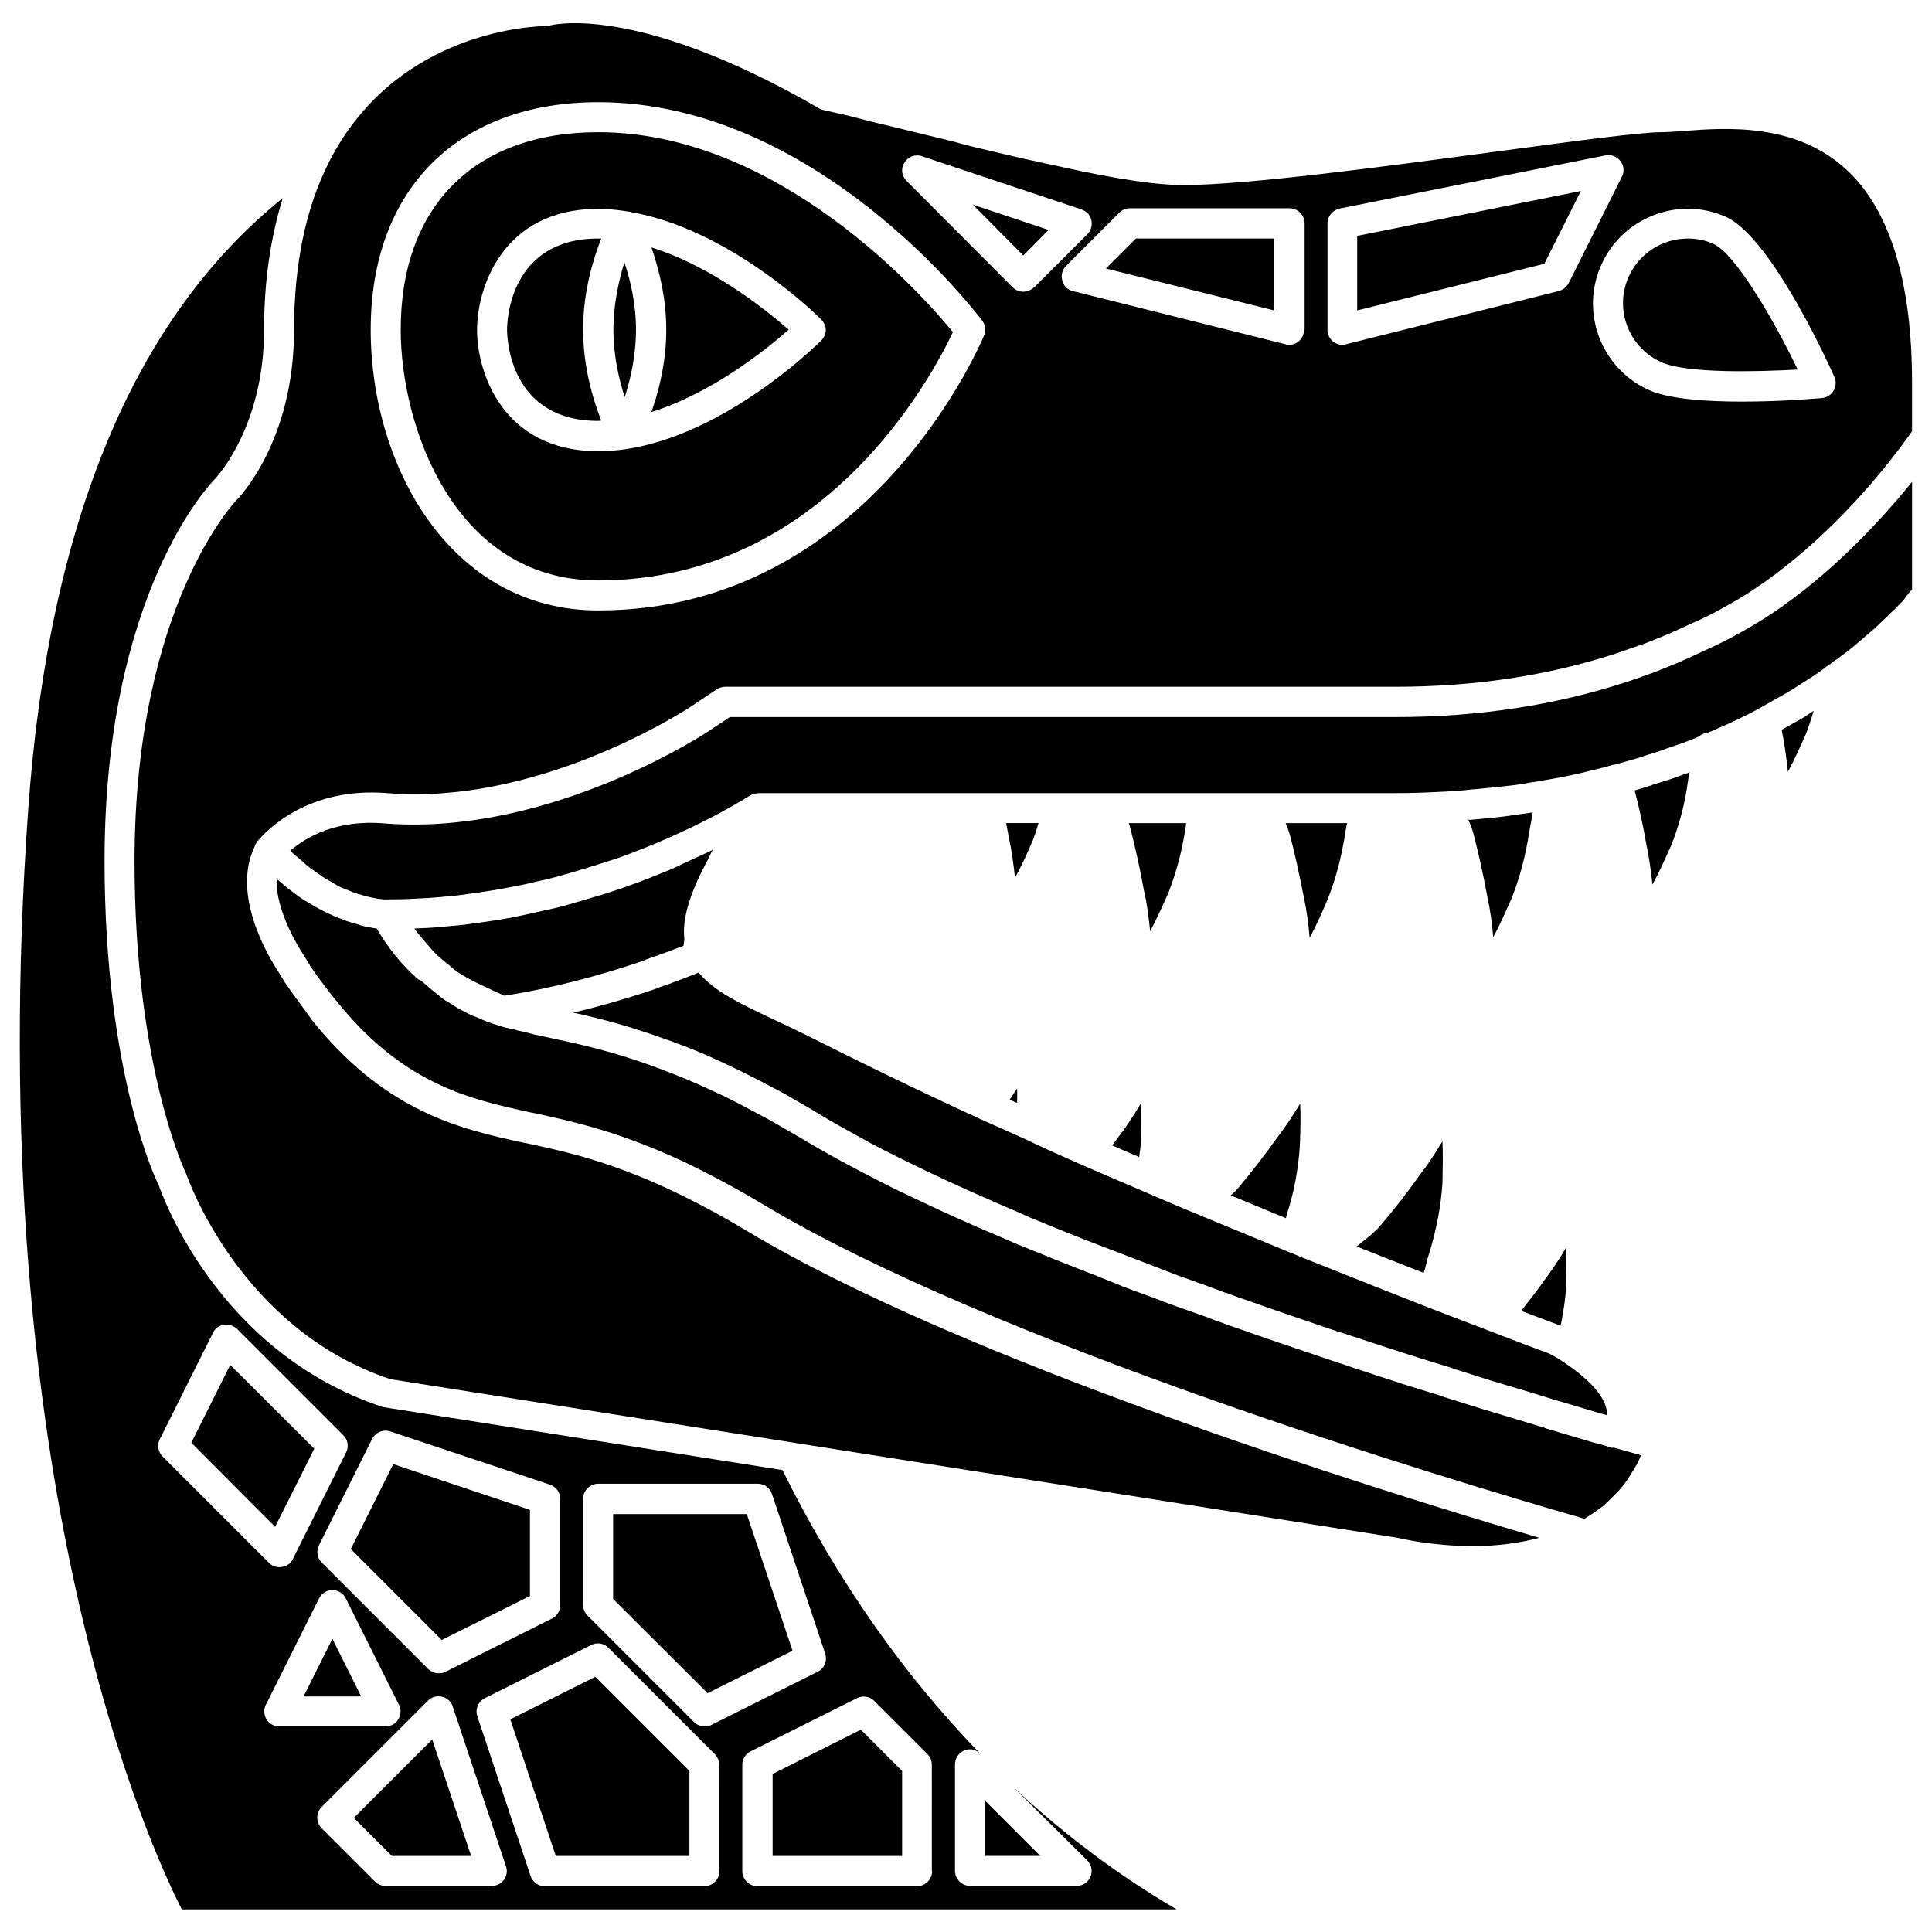
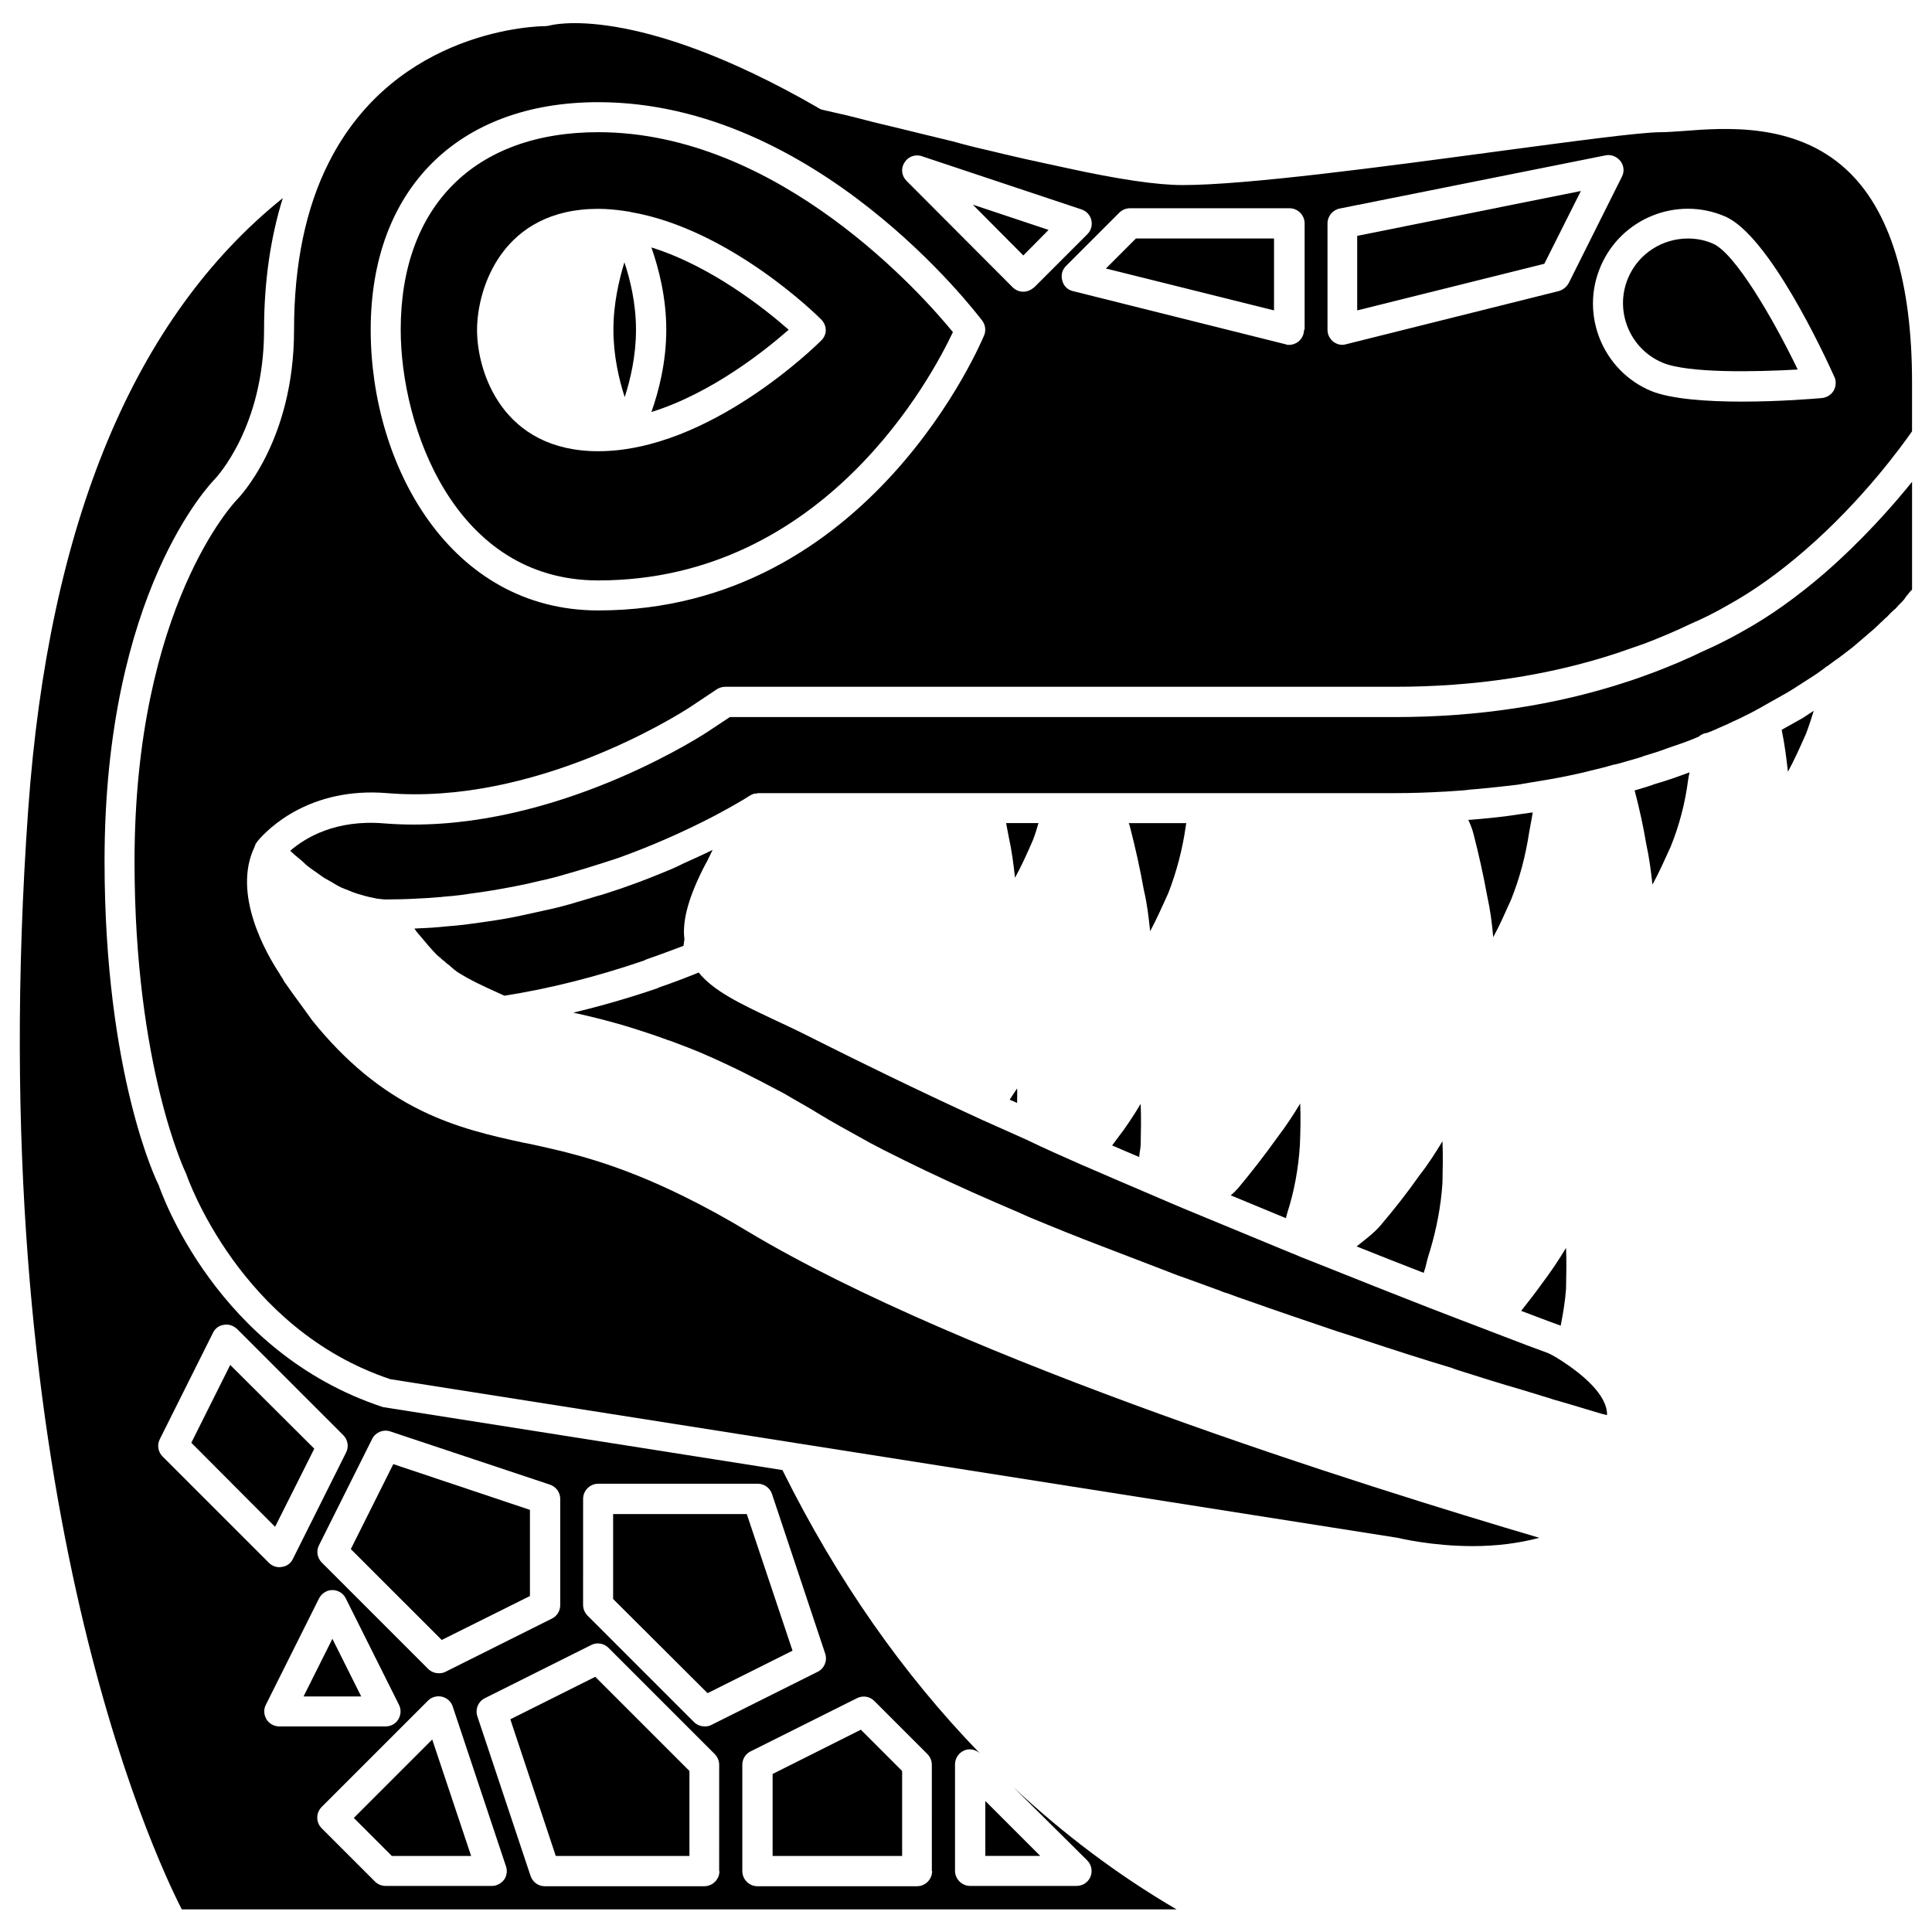
<svg xmlns="http://www.w3.org/2000/svg" fill="#000000" width="800px" height="800px" version="1.1" viewBox="144 144 512 512">
  <g>
    <path d="m438.73 447.55c2.363 1.023 4.723 2.047 7.164 3.07 0.078-1.023 0.316-2.047 0.395-3.148 0.078-3.699 0.156-7.32 0-10.941-1.891 3.148-3.938 6.297-6.219 9.211-0.398 0.547-0.867 1.176-1.34 1.809z" />
-     <path d="m571.14 527.68c-0.078 0-0.707-0.156-0.789-0.234-1.34-0.473-2.676-0.789-4.172-1.18-2.598-0.789-5.195-1.574-7.949-2.363l-4.172-1.258c-0.156 0-0.316-0.078-0.473-0.156-0.945-0.316-1.258-0.473-1.73-0.551l-7.008-2.125c-5.117-1.496-10.785-3.227-16.926-5.195l-1.496-0.473c-0.316-0.078-0.551-0.156-0.789-0.316-3.465-1.023-7.008-2.203-10.707-3.305-0.078 0-0.078 0-0.156-0.078-3.938-1.258-7.949-2.598-12.043-3.938-2.203-0.789-4.172-1.418-6.141-2.047l-2.754-0.945c-7.008-2.363-14.25-4.801-21.57-7.398-1.73-0.551-3.465-1.18-5.273-1.891-0.234 0-0.395-0.078-0.551-0.156-0.789-0.316-1.496-0.551-2.203-0.867l-9.133-3.231c-1.891-0.707-3.856-1.418-5.824-2.203-2.676-0.945-5.195-1.891-7.715-2.832l-0.945-0.395c-0.078 0-0.078-0.078-0.156-0.078l-1.969-0.789c-1.652-0.629-3.387-1.34-5.039-2.047h-0.078c-6.453-2.441-12.91-5.117-19.363-7.715-0.945-0.395-2.047-0.867-3.07-1.34-8.109-3.387-16.297-7.008-24.953-11.18-3.938-1.812-7.871-3.777-11.57-5.746-1.18-0.551-2.281-1.18-3.465-1.812l-2.125-1.102c-4.25-2.281-8.188-4.488-11.965-6.769-1.574-0.945-3.148-1.812-4.644-2.676l-1.73-1.023c-1.418-0.867-2.754-1.574-4.094-2.281-1.73-0.945-3.227-1.73-4.723-2.519-1.73-0.945-3.465-1.812-5.195-2.676-4.801-2.281-9.133-4.25-13.145-5.824l-4.644-1.812c-0.078 0-0.156-0.078-0.234-0.078-11.965-4.488-21.254-6.453-29.441-8.188l-3.305-0.707s-0.789-0.234-0.867-0.234c-1.258-0.316-2.441-0.629-3.699-0.867-0.707-0.234-0.945-0.316-1.258-0.395-0.707-0.078-1.258-0.234-1.73-0.316-0.629-0.156-1.258-0.316-1.812-0.551h-0.078c-0.078 0-0.156-0.078-0.234-0.078-1.73-0.473-3.777-1.258-5.824-2.203-0.316-0.156-0.551-0.156-0.867-0.316-0.789-0.316-1.496-0.707-2.363-1.18-0.629-0.316-1.418-0.707-2.281-1.258-1.023-0.629-1.652-1.023-2.203-1.418-0.316-0.078-1.102-0.629-1.969-1.34l-0.078-0.078c-0.707-0.551-1.418-1.102-2.125-1.73-0.473-0.395-0.867-0.707-1.102-0.945-0.078-0.078-0.156-0.078-0.156-0.156-0.551-0.395-0.945-0.789-1.34-1.102l-0.078-0.078c-0.395-0.156-0.789-0.316-1.102-0.629-4.172-3.699-7.715-8.109-10.707-13.227-0.551-0.078-1.18-0.156-1.812-0.316h-0.078c-0.789-0.156-1.73-0.316-2.676-0.629-0.078 0-0.156 0-0.156-0.078-0.945-0.234-1.891-0.551-2.914-0.867-0.316-0.078-0.707-0.234-1.023-0.395-0.789-0.316-1.574-0.551-2.441-0.945-0.473-0.156-0.945-0.473-1.418-0.629-0.789-0.395-1.574-0.707-2.441-1.18-0.551-0.316-1.102-0.629-1.652-0.945-0.789-0.473-1.574-0.945-2.441-1.418-0.629-0.395-1.18-0.789-1.812-1.258-0.789-0.551-1.574-1.18-2.441-1.812-0.629-0.473-1.258-1.023-1.891-1.574-0.473-0.395-0.867-0.707-1.34-1.102-0.316 8.66 6.219 18.812 7.793 21.176 0.156 0.234 0.234 0.473 0.395 0.707 0.156 0.234 0.234 0.395 0.234 0.395 0.234 0.234 0.395 0.551 0.473 0.789 2.363 3.387 4.566 6.375 6.848 9.133 8.109 10.078 16.453 17.004 26.293 21.805 8.5 4.172 17.004 6.062 25.27 7.871l0.867 0.156c10.863 2.363 24.402 5.273 43.453 14.719 5.824 2.914 11.73 6.141 17.477 9.605 60.93 36.527 179.8 72.344 217.5 83.207 0.156-0.078 0.316-0.156 0.473-0.316 1.18-0.707 2.363-1.496 3.699-2.519 0.945-0.629 1.73-1.418 2.441-2.125l0.707-0.707c0.551-0.551 1.18-1.18 1.73-1.73 0.867-1.023 1.574-1.891 2.281-2.914 0.629-0.945 1.258-2.047 1.969-3.148 0.629-1.023 1.18-2.125 1.652-3.305v-0.078l-7.32-2.047c-0.078 0.156-0.395 0.078-0.395 0.078z" />
    <path d="m419.21 362.13h-8.582c0.234 1.258 0.473 2.441 0.707 3.699 0.789 3.543 1.258 7.164 1.652 10.785 1.73-3.148 3.227-6.453 4.723-9.918 0.633-1.574 1.027-2.992 1.5-4.566z" />
    <path d="m413.54 436.29c0-1.258 0.078-2.598 0-3.856-0.629 1.023-1.34 1.969-1.969 2.992z" />
    <path d="m361.35 420.15-4.25-2.125c-2.992-1.496-5.746-2.754-8.422-4.016-8.66-4.094-15.586-7.398-19.523-12.281-3.305 1.34-6.769 2.676-10.469 3.938-0.234 0.156-0.473 0.234-0.707 0.316-7.398 2.519-14.801 4.644-22.043 6.375 4.644 1.023 9.84 2.281 15.664 4.094 2.992 0.945 6.141 1.969 9.523 3.227 0.078 0 0.156 0.078 0.316 0.078l4.801 1.812c4.25 1.652 8.738 3.699 13.777 6.141 1.812 0.945 3.621 1.812 5.434 2.754 1.496 0.789 2.992 1.574 4.644 2.441 1.418 0.707 2.914 1.574 4.488 2.519l1.652 0.945c1.574 0.867 3.148 1.812 4.801 2.832 3.621 2.203 7.477 4.328 11.492 6.535l2.125 1.18c1.102 0.551 2.203 1.18 3.305 1.73 3.699 1.891 7.559 3.777 11.336 5.59 8.582 4.094 16.609 7.637 24.562 11.02 1.18 0.551 2.125 0.945 2.992 1.34 6.453 2.676 12.832 5.273 19.285 7.715l15.586 5.984c2.281 0.867 4.172 1.652 6.062 2.281l9.523 3.465c0.707 0.316 1.18 0.473 1.652 0.629 0.234 0 0.395 0.078 0.551 0.156 1.891 0.707 3.621 1.34 5.512 1.969 7.32 2.598 14.562 5.039 21.492 7.398l2.598 0.867c1.969 0.629 4.016 1.258 6.062 1.969 8.344 2.754 16.137 5.273 23.539 7.477 0.156 0.078 0.234 0.078 0.395 0.156 0.395 0.156 0.707 0.234 0.867 0.316 6.375 2.047 11.965 3.777 17.16 5.273l6.691 2.047c0.395 0.078 1.023 0.316 1.73 0.551l4.879 1.418c2.832 0.867 5.512 1.652 7.871 2.363 0.551 0.156 1.102 0.234 1.574 0.395 0.156-5.512-7.008-11.098-11.809-14.25-2.125-1.418-3.777-2.203-3.856-2.203-3.699-1.34-7.637-2.832-11.492-4.328l-3.699-1.418c-5.668-2.125-11.258-4.328-16.609-6.375-9.605-3.777-18.656-7.32-27.238-10.785-2.203-0.867-4.328-1.73-6.375-2.519l-2.211-0.949h-0.078l-25.504-10.547c-4.644-1.891-9.133-3.856-13.383-5.668-5.668-2.441-11.098-4.723-16.297-7.008-0.156-0.078-0.316-0.078-0.395-0.156-5.352-2.363-10.312-4.566-15.035-6.848l-11.809-5.273c-18.496-8.504-32.508-15.43-42.742-20.547z" />
    <path d="m522.88 475.73c1.812-5.984 2.992-12.121 3.387-18.262 0.078-3.699 0.156-7.398 0-11.02-1.891 3.148-3.938 6.297-6.219 9.211-3.148 4.488-6.691 8.973-10.312 13.227-1.574 1.812-3.465 3.227-5.039 4.488-0.395 0.316-0.789 0.629-1.18 0.945 5.746 2.281 11.652 4.644 17.789 7.008 0.078-0.395 0.234-0.867 0.395-1.258 0.316-1.426 0.711-2.922 1.18-4.34z" />
-     <path d="m491.08 392.52c1.652-3.07 3.148-6.375 4.723-10.078 2.203-5.512 3.777-11.57 4.723-17.789 0.078-0.789 0.316-1.652 0.473-2.519h-16.297c0.395 0.945 0.789 1.969 1.102 2.992 1.34 5.039 2.519 10.547 3.699 16.531 0.789 3.621 1.262 7.242 1.578 10.863z" />
    <path d="m448.8 390.79c1.73-3.227 3.227-6.613 4.801-10.078 2.203-5.668 3.777-11.652 4.644-17.789 0-0.234 0.078-0.551 0.156-0.789h-15.273c0.156 0.395 0.316 0.789 0.395 1.258 1.34 5.195 2.598 10.785 3.621 16.531 0.871 3.625 1.262 7.168 1.656 10.867z" />
    <path d="m472.11 458.88c-0.629 0.707-1.258 1.34-1.969 1.891l14.641 6.062c0.078-0.395 0.234-0.867 0.316-1.258 1.891-5.824 2.992-11.887 3.387-18.105 0.156-3.938 0.234-7.559 0.078-11.02-1.891 3.148-3.938 6.219-6.219 9.211-3.305 4.637-6.769 9.047-10.234 13.219z" />
    <path d="m432.12 637.02c1.102 1.102 1.496 2.832 0.867 4.328-0.629 1.496-2.047 2.441-3.699 2.441h-28.184c-2.203 0-4.016-1.812-4.016-4.016v-28.184c0-1.574 0.945-3.07 2.441-3.699 1.418-0.629 3.07-0.234 4.172 0.789-20.309-20.941-37.863-45.895-52.348-75.098l-105.88-16.688c-44.164-14.562-58.805-57.074-59.438-58.883-0.395-0.629-14.328-29.125-14.328-85.805 0-71.242 28.184-100.21 29.363-101.39 0.078-0.156 12.91-13.461 12.91-39.438 0-12.832 1.73-24.48 4.961-34.875-39.359 31.645-62.031 86.043-67.465 162.01-12.754 178.62 33.062 276.54 40.699 291.5h263.63c-15.508-9.055-29.914-19.918-43.219-32.355zm-133.59-95.801c0-2.203 1.812-4.016 4.016-4.016h42.273c1.73 0 3.227 1.102 3.777 2.754l14.09 42.273c0.629 1.891-0.234 3.938-1.969 4.801l-28.184 14.09c-0.551 0.316-1.18 0.395-1.812 0.395-1.023 0-2.047-0.395-2.832-1.18l-28.184-28.184c-0.707-0.707-1.18-1.73-1.18-2.832zm-51.09-17.871 42.273 14.09c1.652 0.551 2.754 2.047 2.754 3.777v28.184c0 1.496-0.867 2.914-2.203 3.543l-28.184 14.09c-0.551 0.316-1.18 0.395-1.812 0.395-1.023 0-2.047-0.395-2.832-1.18l-28.184-28.184c-1.18-1.18-1.496-3.07-0.707-4.566l14.09-28.184c0.871-1.727 2.918-2.594 4.805-1.965zm-60.379 6.613c-1.18-1.18-1.496-3.07-0.707-4.566l14.09-28.184c0.551-1.18 1.652-1.969 2.914-2.125 1.258-0.234 2.519 0.234 3.465 1.102l28.184 28.184c1.18 1.18 1.496 3.07 0.707 4.566l-14.09 28.184c-0.551 1.18-1.652 1.969-2.914 2.125-0.234 0-0.395 0.078-0.629 0.078-1.023 0-2.047-0.395-2.832-1.18zm27.555 69.668c-0.707-1.18-0.789-2.676-0.156-3.856l14.09-28.184c0.707-1.34 2.047-2.203 3.543-2.203s2.914 0.867 3.543 2.203l14.09 28.184c0.629 1.258 0.551 2.676-0.156 3.856-0.707 1.18-1.969 1.891-3.387 1.891h-28.184c-1.336 0-2.676-0.711-3.383-1.891zm62.977 42.508c-0.789 1.023-1.969 1.652-3.227 1.652h-28.184c-1.023 0-2.047-0.395-2.832-1.18l-14.09-14.09c-1.574-1.574-1.574-4.094 0-5.668l28.184-28.184c0.945-0.945 2.363-1.34 3.699-1.023 1.34 0.316 2.441 1.34 2.832 2.598l14.09 42.273c0.469 1.262 0.234 2.598-0.473 3.621zm57.07-2.281c0 2.203-1.812 4.016-4.016 4.016h-42.273c-1.73 0-3.227-1.102-3.777-2.754l-14.09-42.273c-0.629-1.891 0.234-3.938 1.969-4.801l28.184-14.09c1.496-0.789 3.387-0.473 4.566 0.707l28.184 28.184c0.707 0.707 1.18 1.73 1.18 2.832l-0.004 28.18zm56.363 0c0 2.203-1.812 4.016-4.016 4.016h-42.273c-2.203 0-4.016-1.812-4.016-4.016v-28.184c0-1.496 0.867-2.914 2.203-3.543l28.184-14.09c1.574-0.789 3.387-0.473 4.566 0.707l14.09 14.09c0.707 0.707 1.18 1.73 1.18 2.832l0.004 28.188z" />
    <path d="m284.44 566.96v-22.828l-36.211-12.125-11.258 22.516 24.09 24.086z" />
    <path d="m227.29 527.92-22.277-22.199-10.312 20.625 22.199 22.277z" />
    <path d="m224.45 593.57h15.27l-7.633-15.27z" />
    <path d="m354.03 581.45-12.125-36.211h-35.422v22.512l25.031 24.957z" />
    <path d="m405.12 635.84h14.562l-14.562-14.562z" />
    <path d="m348.75 614.12v21.727h34.324v-22.512l-10.941-10.945z" />
    <path d="m237.76 625.77 10.074 10.074h21.02l-10.312-30.859z" />
    <path d="m536.26 361.03-1.812 0.156c-0.473 0.078-0.945 0.078-1.34 0.078 0.551 1.18 1.102 2.519 1.418 3.856 1.258 4.879 2.519 10.391 3.621 16.453 0.789 3.543 1.258 7.164 1.574 10.785 1.73-3.148 3.148-6.453 4.723-9.918 2.281-5.668 3.856-11.652 4.801-17.871 0.234-1.258 0.473-2.598 0.707-3.856 0.078-0.473 0.156-0.945 0.234-1.418l-3.387 0.473c-3.453 0.555-6.996 0.949-10.539 1.262z" />
    <path d="m279.24 599.63 12.043 36.211h35.426v-22.512l-24.957-24.957z" />
    <path d="m320.57 231.38c0 8.738-2.047 16.453-3.938 21.805 15.98-4.961 30.309-16.453 36.367-21.805-6.062-5.352-20.469-16.848-36.367-21.805 1.891 5.434 3.938 13.145 3.938 21.805z" />
    <path d="m437.07 215.16 44.559 11.098v-19.051h-36.605z" />
    <path d="m503.67 226.26 49.594-12.359 9.684-19.285-59.277 11.887z" />
    <path d="m415.19 211.7 6.691-6.769-20.074-6.691z" />
    <path d="m633.32 188.95c-13.539-12.516-32.117-11.098-43.219-10.234-2.363 0.156-4.328 0.316-5.902 0.316-5.59 0-23.457 2.441-44.16 5.195-29.285 3.938-65.73 8.816-82.578 8.816-6.848 0-17.004-1.496-31.016-4.566-1.891-0.395-3.856-0.867-5.824-1.258l-1.418-0.316c-1.258-0.316-2.363-0.473-3.621-0.789l-2.047-0.473c-2.363-0.551-4.801-1.102-7.32-1.73-3.148-0.707-6.375-1.496-9.684-2.441l-7.793-1.887c-4.488-1.102-8.977-2.203-13.305-3.227-3.621-0.945-6.926-1.812-10.234-2.519l-3.07-0.707c-0.473-0.078-0.945-0.316-1.34-0.551 0 0-0.078 0-0.078-0.078-48.648-28.023-70.848-21.805-71.086-21.727-0.395 0.078-0.789 0.156-1.18 0.156-1.574 0-39.359 0.551-57.309 36.133-6.141 12.121-9.211 27.078-9.211 44.398 0 29.52-14.641 44.477-15.273 45.105-0.234 0.234-27 28.184-27 95.723 0 54.555 13.539 82.5 13.699 82.812 0.316 0.945 14.25 41.094 54.082 54.395l266.94 42.035c0.395 0.078 8.973 2.203 19.918 2.203 6.453 0 12.359-0.789 17.633-2.203-45.656-13.461-152.56-46.918-209.71-81.16-5.59-3.387-11.336-6.535-16.926-9.289-18.184-8.973-30.621-11.73-41.645-14.09l-0.867-0.156c-8.738-1.891-17.711-3.938-27.078-8.5-10.785-5.273-20.23-13.066-28.969-23.93-2.281-3.231-4.801-6.535-7.32-10.156-0.078-0.156-0.234-0.316-0.316-0.551-0.156-0.238-0.234-0.395-0.312-0.551-0.156-0.156-0.234-0.395-0.316-0.473-0.156-0.156-0.234-0.395-0.316-0.551-3.621-5.434-12.676-21.254-6.691-33.691 0-0.156 0.078-0.234 0.156-0.395 0.078-0.156 0.078-0.316 0.156-0.473 0.078-0.078 0.156-0.156 0.234-0.234 0.078-0.156 0.156-0.316 0.234-0.395 2.832-3.387 13.855-14.406 34.32-12.754 38.809 3.227 76.281-20.152 80.375-22.828l7.086-4.723c0.629-0.395 1.418-0.629 2.203-0.629h177.52c21.02 0 40.777-2.992 58.727-8.895 2.519-0.867 5.039-1.73 7.477-2.598 3.856-1.496 7.871-3.148 12.121-5.195 3.305-1.418 6.613-3.07 9.996-5.039 6.691-3.699 13.305-8.422 20.309-14.484 15.43-13.383 25.742-27.789 28.34-31.488v-12.91c0.012-26.766-5.891-45.816-17.387-56.445zm-228.52 43.926c-0.316 0.707-29.992 72.895-102.26 72.895-39.203 0-60.301-38.336-60.301-74.391 0-37.234 23.145-60.301 60.301-60.301 57.703 0 99.977 55.578 101.79 57.938 0.789 1.105 1.023 2.523 0.473 3.859zm10.391-11.57c-1.023 0-2.047-0.395-2.832-1.18l-28.105-28.184c-1.34-1.34-1.574-3.305-0.551-4.879 0.945-1.574 2.914-2.281 4.644-1.652l42.273 14.09c1.34 0.473 2.281 1.496 2.598 2.832 0.316 1.34-0.078 2.754-1.023 3.699l-14.09 14.09c-0.867 0.711-1.812 1.184-2.914 1.184zm74.391 10.074c0 1.258-0.551 2.363-1.496 3.148-0.707 0.551-1.574 0.867-2.441 0.867-0.316 0-0.629 0-0.945-0.156l-56.363-14.094c-1.418-0.316-2.519-1.418-2.832-2.832-0.395-1.418 0-2.832 1.023-3.856l14.09-14.09c0.707-0.707 1.73-1.18 2.832-1.18h42.273c2.203 0 4.016 1.812 4.016 4.016v28.176zm67.465-10.234-56.363 14.09c-0.316 0.078-0.629 0.156-0.945 0.156-0.867 0-1.73-0.316-2.441-0.867-0.945-0.789-1.496-1.891-1.496-3.148v-28.176c0-1.891 1.34-3.543 3.227-3.938l70.453-14.09c1.496-0.316 2.992 0.316 3.938 1.496 0.945 1.18 1.102 2.832 0.395 4.172l-14.09 28.184c-0.629 1.098-1.574 1.809-2.676 2.121zm72.895 26.371c-0.629 1.102-1.812 1.812-3.07 1.969-1.812 0.156-11.098 0.945-21.176 0.945-9.055 0-18.812-0.629-24.168-2.832-12.754-5.352-18.812-20.152-13.383-32.906 5.352-12.754 20.152-18.812 32.906-13.383 11.652 4.879 26.293 36.367 29.125 42.668 0.473 1.023 0.395 2.438-0.234 3.539z" />
    <path d="m597.9 208.55c-2.125-0.945-4.41-1.34-6.613-1.34-6.691 0-13.066 3.938-15.824 10.469-3.699 8.738 0.473 18.812 9.133 22.434 6.691 2.84 24.797 2.445 35.816 1.816-6.691-13.855-16.766-31.016-22.512-33.379z" />
    <path d="m302.54 179.03c-32.746 0-52.348 19.602-52.348 52.348 0 25.664 14.25 66.441 52.348 66.441 60.141 0 88.641-54.473 93.992-65.809-7.793-9.527-45.973-52.98-93.992-52.98zm59.117 55.184c-1.18 1.18-29.676 29.363-59.117 29.363-25.426 0-32.117-21.02-32.117-32.117 0-11.098 6.691-32.117 32.117-32.117 2.281 0 4.644 0.234 6.926 0.551 0.156 0 0.234 0.078 0.395 0.078 0.234 0 0.395 0.078 0.629 0.078 0.234 0 0.473 0.078 0.707 0.156 26.137 4.488 49.438 27.395 50.461 28.496 0.707 0.707 1.18 1.73 1.18 2.832 0.004 0.867-0.391 1.891-1.18 2.68z" />
    <path d="m622.62 333.71c-0.551 0.395-1.258 0.789-1.969 1.18l-4.488 2.519c0 0.156 0.078 0.234 0.078 0.395 0.707 3.465 1.18 7.086 1.574 10.707 1.73-3.148 3.227-6.535 4.801-10.078 0.789-2.047 1.418-4.094 2.047-6.062-0.316 0.234-0.789 0.473-1.102 0.707z" />
    <path d="m557.44 495.25 0.156 0.078c0.629-3.227 1.18-6.453 1.418-9.684 0.078-3.699 0.156-7.398 0-10.941-1.891 3.148-3.938 6.219-6.141 9.133-1.73 2.441-3.699 4.961-5.746 7.559 3.387 1.258 6.773 2.598 10.312 3.856z" />
    <path d="m627.58 295.85c-7.398 6.375-14.484 11.414-21.57 15.352-3.621 2.047-7.164 3.856-10.629 5.352-4.328 2.125-8.5 3.856-12.594 5.434-2.519 0.945-5.117 1.891-7.793 2.754-18.734 6.141-39.359 9.289-61.164 9.289h-176.41l-6.062 4.016c-4.488 2.914-44.082 27.473-85.488 24.168-12.91-1.102-20.941 3.777-24.953 7.242 0.867 0.867 1.73 1.574 2.598 2.281 0.707 0.551 1.34 1.258 2.047 1.812 0.867 0.707 1.652 1.18 2.519 1.812 0.707 0.473 1.34 1.023 2.047 1.418 0.789 0.473 1.496 0.789 2.203 1.258 0.629 0.395 1.34 0.789 1.969 1.102 0.707 0.316 1.34 0.551 1.969 0.789 0.629 0.234 1.258 0.551 1.812 0.707 0.629 0.234 1.18 0.395 1.812 0.551 0.473 0.156 1.023 0.316 1.418 0.395 0.551 0.156 0.945 0.234 1.418 0.316 0.316 0.078 0.789 0.156 1.102 0.234 0.316 0.078 0.473 0.078 0.707 0.078 0.945 0.156 1.574 0.156 1.73 0.156 2.832 0 5.668-0.078 8.344-0.234 2.203-0.078 4.094-0.234 5.984-0.395 0.234 0 0.473 0 0.707-0.078l2.754-0.234c1.496-0.156 2.832-0.316 4.25-0.551 4.328-0.551 8.422-1.258 12.438-2.047 0.156 0 0.234-0.078 0.395-0.078 1.969-0.395 3.856-0.789 5.668-1.258 2.598-0.551 5.039-1.18 7.32-1.891h0.078c1.652-0.473 3.227-0.945 4.801-1.418 3.07-0.945 6.062-1.891 8.895-2.832 8.738-3.148 17.16-6.848 25.191-11.02 3.856-2.047 6.453-3.543 8.031-4.488 0.867-0.551 1.496-0.945 1.496-0.945 0.395-0.234 0.867-0.473 1.258-0.551 0.234-0.078 0.473 0 0.707-0.078 0.078 0 0.156-0.078 0.234-0.078h169.01c4.488 0 8.66-0.156 12.91-0.395h0.078 0.078l3.465-0.234c1.18-0.078 2.281-0.156 3.305-0.316l1.969-0.156c3.465-0.316 6.926-0.707 10.312-1.102 1.102-0.156 1.496-0.234 1.891-0.316l6.613-1.102c1.969-0.316 3.856-0.707 5.746-1.102s3.621-0.789 5.434-1.258c1.969-0.473 3.938-0.945 5.746-1.496 0.867-0.156 1.18-0.234 1.418-0.316 1.652-0.473 2.598-0.707 3.621-1.023l2.125-0.629c0.395-0.078 0.707-0.234 1.102-0.395 2.363-0.707 4.172-1.258 5.984-1.969l4.566-1.574c1.258-0.473 2.519-0.945 3.777-1.496 0.156-0.078 0.234-0.078 0.316-0.156 0.551-0.551 1.418-0.867 2.203-0.945 0.316-0.156 0.629-0.316 1.023-0.395 0.234-0.156 0.945-0.395 1.574-0.707 0.473-0.234 0.945-0.395 1.418-0.629 1.18-0.473 2.047-0.945 2.914-1.34l2.047-0.945c0.551-0.316 1.418-0.707 2.203-1.102 0.551-0.316 1.102-0.551 1.652-0.867 0.078-0.078 0.156-0.078 0.234-0.156 0.156-0.078 0.316-0.156 0.473-0.234 0.395-0.234 0.789-0.395 1.102-0.629l5.59-3.148c0.551-0.316 1.023-0.551 1.496-0.867l1.023-0.629c0.789-0.551 1.652-1.023 2.441-1.574l2.832-1.812c0.395-0.234 0.789-0.551 1.18-0.789l1.73-1.258c0.156-0.156 0.551-0.473 1.023-0.707 0.156-0.156 0.316-0.234 0.395-0.316l0.867-0.629c0.395-0.316 0.789-0.629 1.258-0.867 0 0 0.316-0.316 0.707-0.551 1.418-1.102 2.441-1.891 3.387-2.598l4.961-4.25c0.707-0.551 1.18-1.102 1.73-1.574 0.156-0.156 0.316-0.316 0.473-0.473l0.945-0.867s0.156-0.156 0.234-0.234c0.156-0.156 0.395-0.395 0.473-0.395 0.867-0.945 1.574-1.652 2.441-2.363 0.156-0.156 0.473-0.473 0.707-0.789 1.023-1.023 1.418-1.418 1.574-1.652 0.078-0.078 0.156-0.156 0.156-0.234 0.156-0.234 0.473-0.629 0.629-0.867l0.234-0.234c0.078-0.078 0.156-0.156 0.234-0.316 0.156-0.156 0.234-0.316 0.395-0.473 0.078-0.078 0.156-0.234 0.316-0.316l0.156-0.156v-28.574c-5.266 6.527-13.137 15.422-23.137 24.16z" />
-     <path d="m302.54 207.21c-23.379 0-24.168 21.727-24.168 24.168s0.789 24.168 24.168 24.168c0.234 0 0.551-0.078 0.789-0.078-2.125-5.512-4.801-14.09-4.801-24.168 0-9.918 2.676-18.656 4.801-24.09-0.238 0.082-0.555 0-0.789 0z" />
    <path d="m322.07 374.26c-3.777 1.574-7.637 3.148-11.492 4.488-1.891 0.707-3.938 1.34-6.062 2.047-0.707 0.234-1.418 0.473-2.125 0.629-0.867 0.234-1.73 0.551-2.598 0.789-1.102 0.316-2.125 0.629-3.227 0.945-0.078 0-0.156 0.078-0.234 0.078-2.363 0.707-5.039 1.418-7.715 1.969-2.203 0.473-4.25 0.945-6.453 1.418-3.543 0.789-7.559 1.418-12.832 2.125-1.496 0.234-2.992 0.395-4.644 0.551l-2.676 0.234c-2.203 0.234-4.488 0.395-6.848 0.473-0.473 0-0.867 0.078-1.34 0.078 0.156 0.234 0.395 0.551 0.551 0.789 0.316 0.395 0.551 0.707 0.867 1.023 1.574 1.891 3.07 3.699 4.566 5.195 0.156 0.156 0.395 0.316 0.551 0.473 0.316 0.234 0.551 0.473 0.789 0.707 0.156 0.156 0.316 0.234 0.316 0.234 0.078 0.078 0.629 0.473 0.629 0.551 0.234 0.234 0.473 0.395 0.707 0.551 0.078 0.078 0.629 0.473 0.629 0.551 0.551 0.473 1.102 0.945 1.652 1.34 0.078 0.078 0.156 0.078 0.234 0.156 3.465 2.203 6.848 3.699 9.762 5.039l2.598 1.18c11.652-1.812 24.246-4.961 36.918-9.289 0.078-0.078 0.234-0.078 0.316-0.156 0.078 0 0.078-0.078 0.156-0.078s0.156-0.078 0.156-0.078c3.465-1.18 6.769-2.441 9.918-3.621 0.078-0.551 0.156-1.18 0.234-1.73v-0.078c-0.629-4.879 1.18-11.492 5.746-20.152 0 0 0-0.078 0.078-0.078 0-0.078 0.078-0.078 0.078-0.156s0.078-0.078 0.078-0.156 0.078-0.078 0.078-0.156c0.473-0.945 0.945-1.969 1.418-2.914-2.519 1.258-5.195 2.441-7.793 3.621-0.863 0.465-1.965 0.938-2.988 1.41z" />
    <path d="m306.56 231.38c0 6.926 1.496 13.227 2.992 17.871 1.496-4.644 2.992-10.863 2.992-17.871 0-6.926-1.496-13.145-3.07-17.871-1.418 4.648-2.914 10.945-2.914 17.871z" />
    <path d="m582.16 351.9c-0.234 0.156-0.867 0.316-1.574 0.551l-2.047 0.629c-0.473 0.156-0.867 0.234-1.34 0.395 1.258 4.801 2.281 9.445 3.07 14.168 0.789 3.543 1.258 7.242 1.652 10.785 1.73-3.148 3.227-6.535 4.801-9.996 2.281-5.59 3.856-11.57 4.644-17.711 0.078-0.707 0.234-1.34 0.395-2.047l-3.465 1.258c-1.965 0.707-4.012 1.336-6.137 1.969z" />
  </g>
</svg>